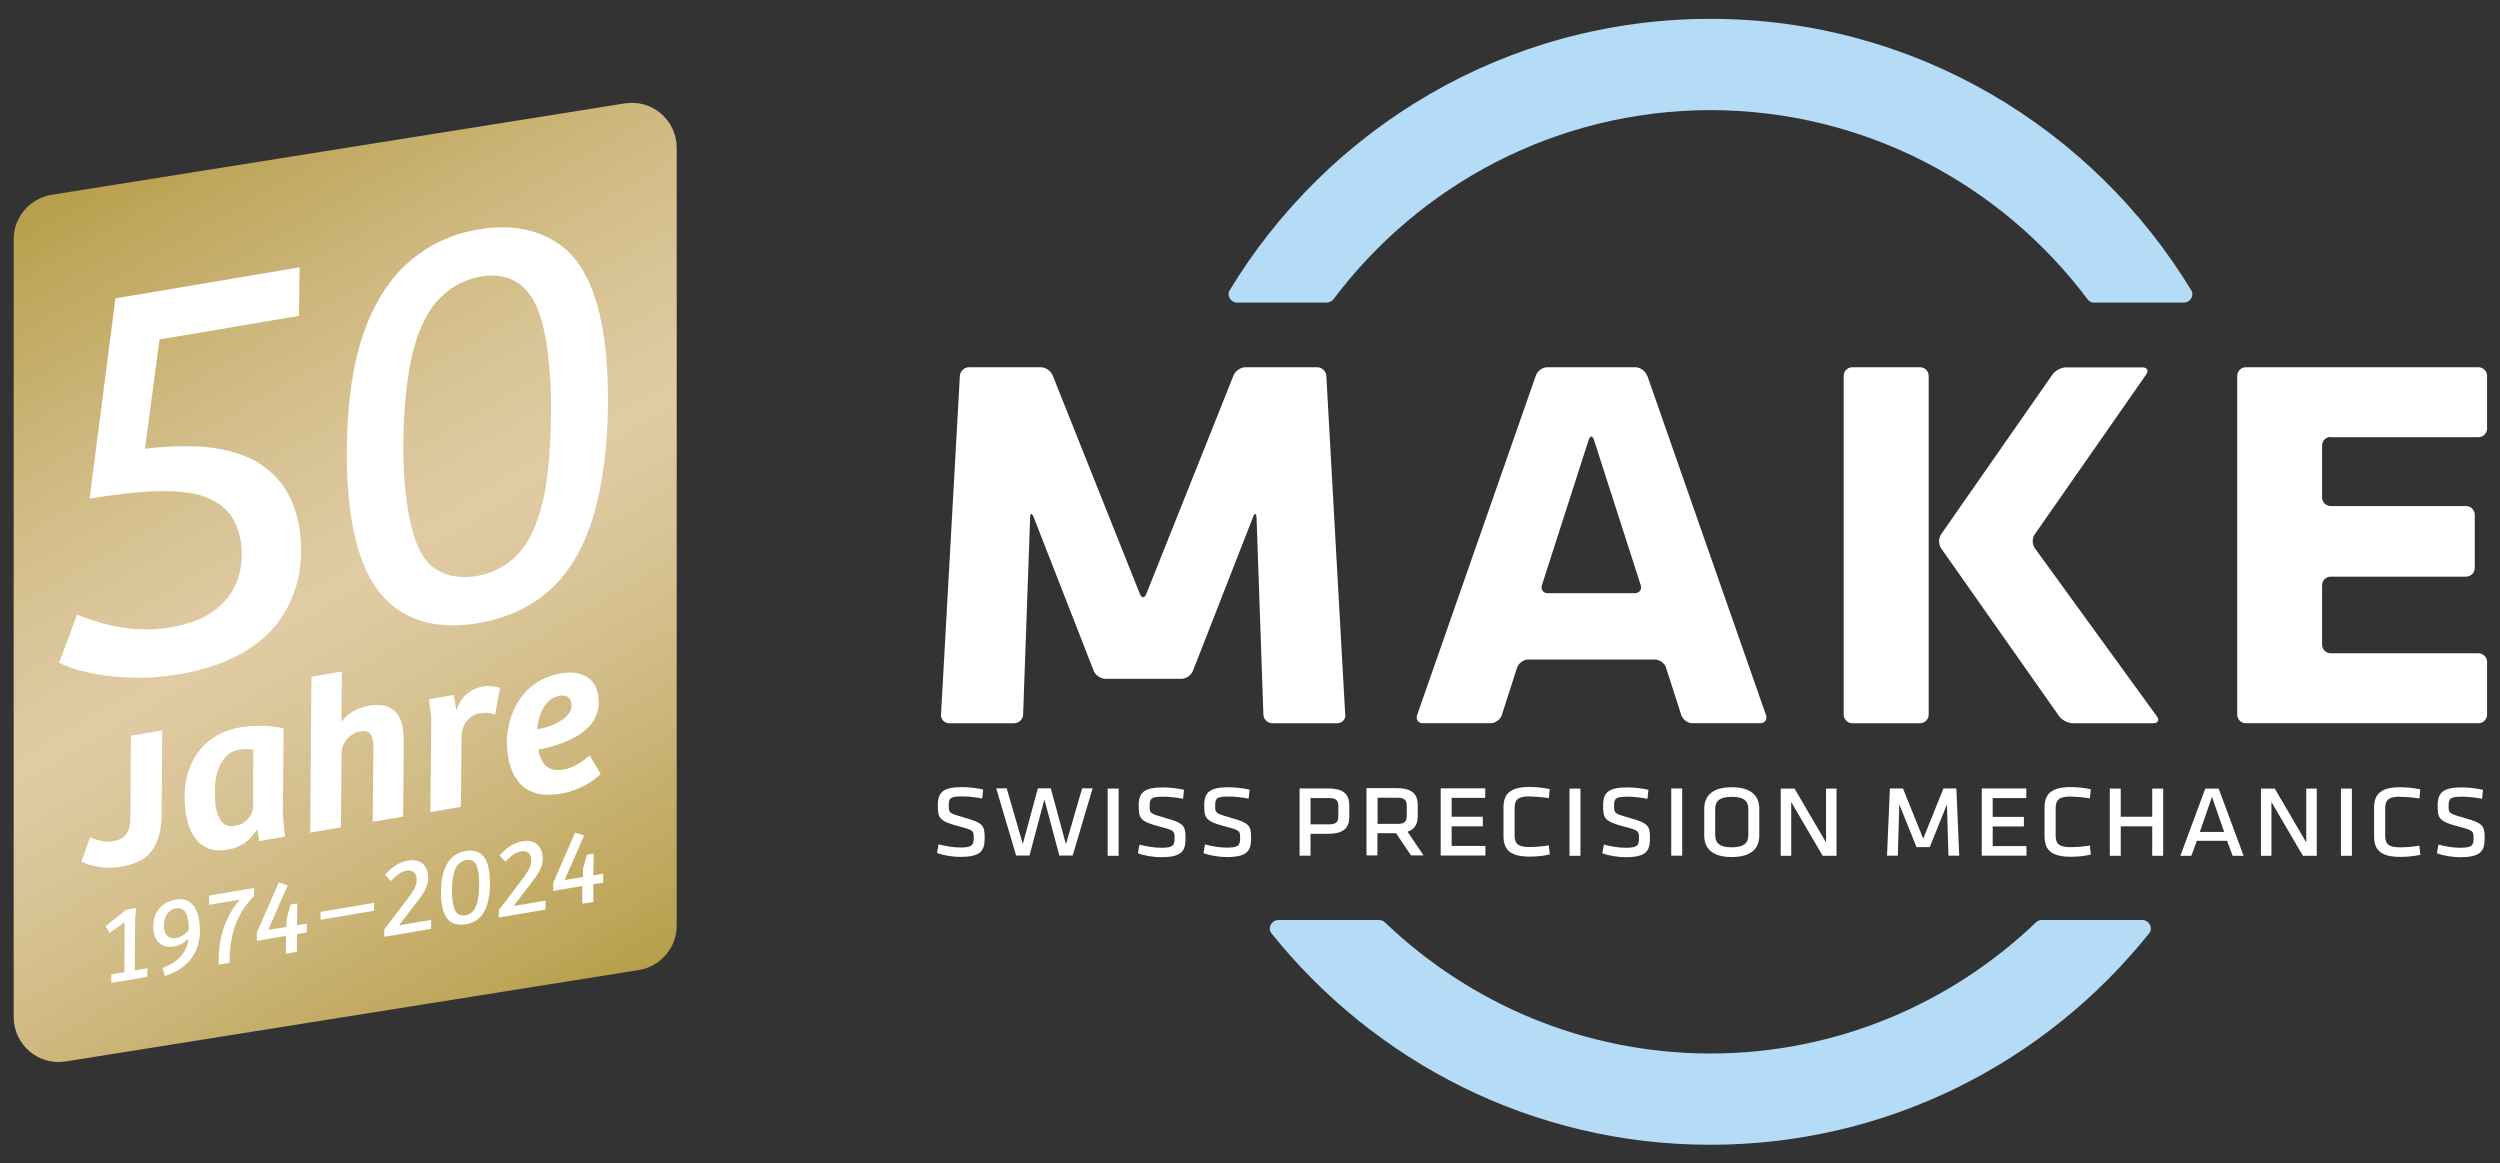
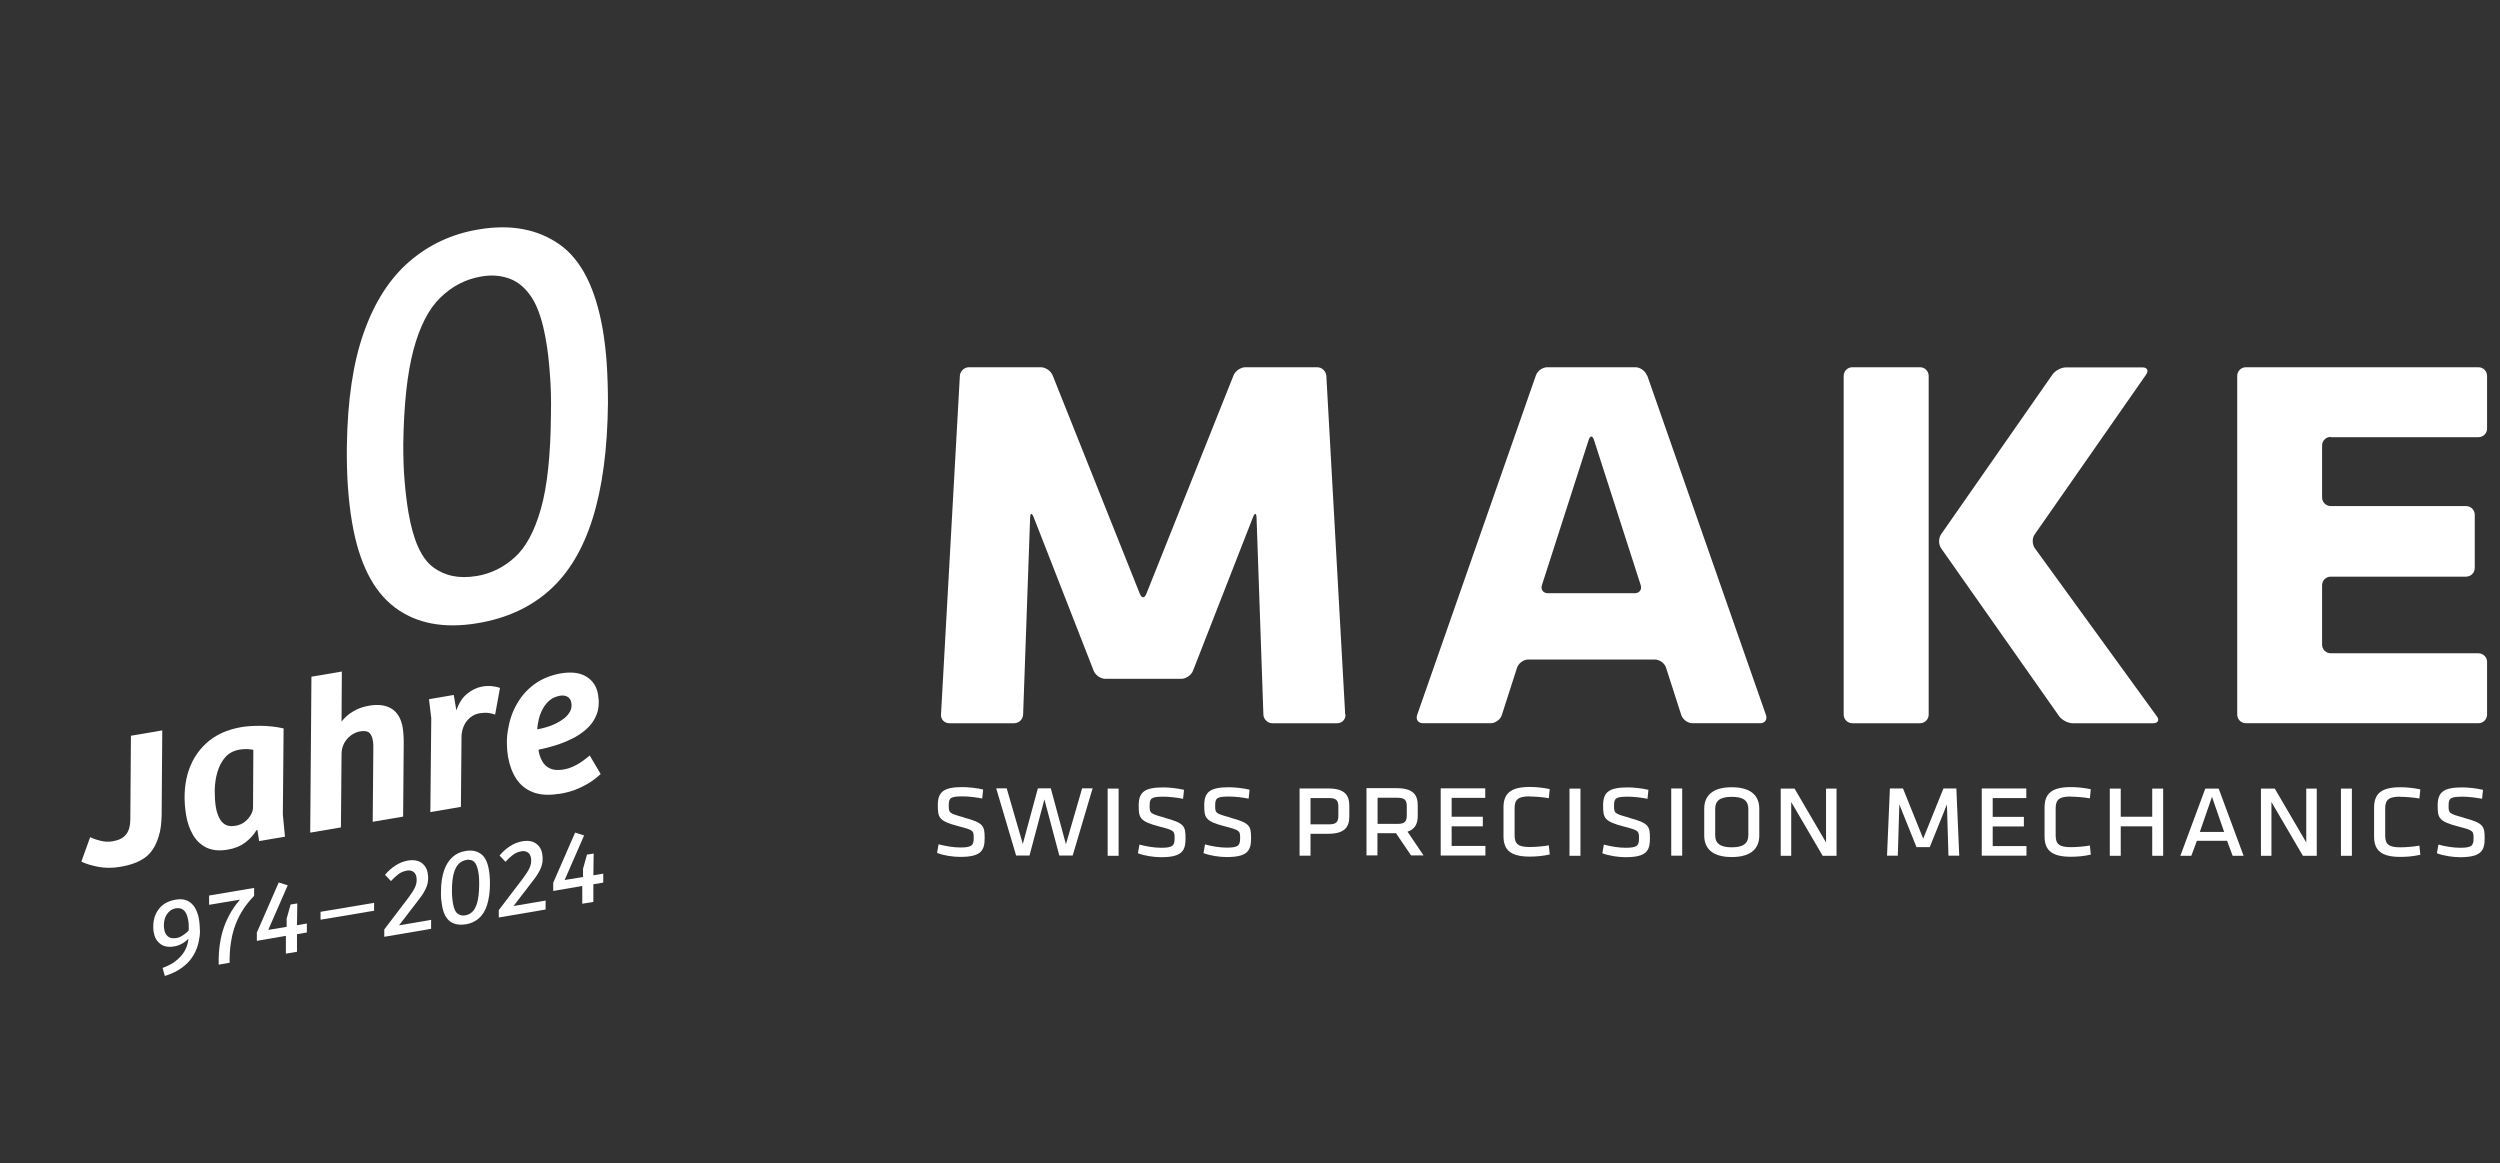
<svg xmlns="http://www.w3.org/2000/svg" id="Make_links" data-name="Make links" viewBox="0 0 164.4 76.5">
  <rect x="0" y="0" width="164.4" height="76.5" fill="#333333" stroke="none" />
  <defs>
    <style>
      .cls-1 {
        fill: url(#Unbenannter_Verlauf);
      }

      .cls-1, .cls-2, .cls-3 {
        stroke-width: 0px;
      }

      .cls-2 {
        fill: #b4dcf6;
      }

      .cls-3 {
        fill: #fff;
      }
    </style>
    <linearGradient id="Unbenannter_Verlauf" data-name="Unbenannter Verlauf" x1="6.74" y1="65.24" x2="38.66" y2="9.94" gradientTransform="translate(0 75.89) scale(1 -1)" gradientUnits="userSpaceOnUse">
      <stop offset="0" stop-color="#b69e4a" />
      <stop offset=".07" stop-color="#bea65b" />
      <stop offset=".26" stop-color="#d0ba82" />
      <stop offset=".41" stop-color="#dbc69b" />
      <stop offset=".5" stop-color="#e0cba4" />
      <stop offset=".59" stop-color="#dbc69b" />
      <stop offset=".74" stop-color="#d0ba82" />
      <stop offset=".93" stop-color="#bea65b" />
      <stop offset="1" stop-color="#b69e4a" />
    </linearGradient>
  </defs>
  <g>
    <path class="cls-3" d="m126.83,46.99v-22.27c0-.31-.25-.57-.57-.57h-4.45c-.31,0-.57.25-.57.57v22.27c0,.31.25.57.57.57h4.45c.31,0,.57-.25.57-.57Zm-38.37,0l-1.24-22.27c-.02-.31-.29-.57-.6-.57h-4.72c-.31,0-.66.24-.78.53l-5.74,14.38c-.12.29-.3.29-.42,0l-5.74-14.38c-.12-.29-.46-.53-.78-.53h-4.72c-.31,0-.58.25-.6.57l-1.24,22.27c-.02.31.22.57.54.57h4.27c.31,0,.58-.25.59-.57l.46-12.95c.01-.31.11-.33.23-.04l3.95,10.11c.11.29.46.53.77.53h4.99c.31,0,.66-.24.77-.53l3.95-10.11c.11-.29.22-.27.23.04l.45,12.95c.01.31.28.57.59.57h4.27c.31,0,.55-.25.54-.57h-.02Zm19.84-22.3c-.1-.29-.44-.54-.75-.54h-5.8c-.31,0-.65.24-.75.54l-7.81,22.33c-.1.29.07.54.38.54h4.45c.31,0,.65-.24.74-.54l1-3.11c.1-.3.43-.54.74-.54h8.32c.31,0,.65.24.74.54l1,3.11c.1.3.43.54.74.54h4.45c.31,0,.48-.24.38-.54l-7.81-22.33h-.02Zm-.8,14.32h-5.71c-.31,0-.49-.24-.39-.54l3.07-9.54c.1-.3.25-.3.35,0l3.07,9.54c.1.3-.08.54-.39.54Zm27.91,8.09c.18.25.58.46.89.46h5.3c.31,0,.42-.21.23-.46l-8.02-11.05c-.18-.25-.19-.67,0-.92l7.32-10.5c.18-.26.07-.47-.24-.47h-5.03c-.31,0-.71.21-.89.47l-7.32,10.5c-.18.26-.18.67,0,.93,0,0,7.76,11.04,7.76,11.04Zm17.86-18.35h9.71c.31,0,.57-.25.57-.57v-3.46c0-.31-.25-.57-.57-.57h-15.29c-.31,0-.57.25-.57.57v22.27c0,.31.25.57.57.57h15.29c.31,0,.57-.25.57-.57v-3.46c0-.31-.25-.57-.57-.57h-9.71c-.31,0-.57-.25-.57-.57v-3.9c0-.31.25-.57.57-.57h8.9c.31,0,.57-.25.57-.57v-3.5c0-.31-.25-.57-.57-.57h-8.9c-.31,0-.57-.25-.57-.57v-3.41c0-.31.25-.57.57-.57v.02Zm-60.04,24.91v-.7c0-.7-.31-1.13-1.39-1.13h-1.98v4.42h.72v-1.46h1.22l.99,1.46h.82l-1.05-1.56c.5-.16.67-.53.67-1.04h0Zm-.72-.05c0,.4-.12.57-.62.57h-1.3v-1.72h1.3c.5,0,.62.17.62.57v.58Zm-29.13.14c-.99-.27-.99-.3-.99-.79s.11-.59.92-.59c.35,0,.9.06,1.28.14l.06-.59c-.41-.1-.98-.16-1.35-.16-1.22,0-1.63.29-1.63,1.18,0,.83.06,1.05,1.35,1.39,1.01.26,1.01.29,1.01.8,0,.47-.14.6-.88.6-.43,0-.96-.08-1.43-.21l-.1.57c.43.17,1.06.26,1.52.26,1.37,0,1.61-.41,1.61-1.23s-.07-1.01-1.37-1.36h0Zm37.22-1.37c.34,0,.87.04,1.25.11l.06-.6c-.47-.1-.93-.14-1.32-.14-1.26,0-1.72.44-1.72,1.34v1.9c0,.9.46,1.34,1.72,1.34.39,0,.85-.03,1.32-.14l-.06-.6c-.38.07-.91.11-1.25.11-.72,0-1-.17-1-.76v-1.8c0-.6.28-.77,1-.77h0Zm-5.14,1.96h2.05v-.63h-2.05v-1.24h2.21v-.63h-2.93v4.42h2.94v-.63h-2.22s0-1.29,0-1.29Zm-25.37,1.16l-.99-3.66h-.85l-.99,3.66-1.06-3.66h-.69l1.31,4.42h.88l.98-3.69.98,3.69h.88l1.31-4.42h-.69l-1.06,3.66h-.01Zm10.81-1.74c-.99-.27-.99-.3-.99-.79s.11-.59.92-.59c.35,0,.9.06,1.28.14l.06-.59c-.41-.1-.98-.16-1.35-.16-1.22,0-1.63.29-1.63,1.18,0,.83.06,1.05,1.35,1.39,1.01.26,1.01.29,1.01.8,0,.47-.14.6-.88.6-.43,0-.96-.08-1.43-.21l-.1.57c.43.17,1.06.26,1.52.26,1.37,0,1.61-.41,1.61-1.23s-.07-1.01-1.37-1.36h0Zm6.45-1.91h-1.89v4.42h.72v-1.44h1.16c1.07,0,1.39-.43,1.39-1.13v-.72c0-.7-.31-1.13-1.39-1.13h0Zm.66,1.79c0,.4-.12.57-.62.57h-1.21v-1.73h1.21c.5,0,.62.17.62.57v.59Zm-11.42.13c-.99-.27-.99-.3-.99-.79s.11-.59.92-.59c.35,0,.9.06,1.28.14l.06-.59c-.41-.1-.98-.16-1.35-.16-1.22,0-1.63.29-1.63,1.18,0,.83.06,1.05,1.35,1.39,1.01.26,1.01.29,1.01.8,0,.47-.14.6-.88.6-.43,0-.96-.08-1.43-.21l-.1.57c.43.17,1.06.26,1.52.26,1.37,0,1.61-.41,1.61-1.23s-.07-1.01-1.37-1.36h0Zm-3.75,2.51h.72v-4.42h-.72v4.42Zm34.29-2.51c-.99-.27-.99-.3-.99-.79s.11-.59.92-.59c.35,0,.9.06,1.28.14l.06-.59c-.41-.1-.98-.16-1.35-.16-1.22,0-1.63.29-1.63,1.18,0,.83.06,1.05,1.35,1.39,1.01.26,1.01.29,1.01.8,0,.47-.14.6-.88.6-.43,0-.96-.08-1.43-.21l-.1.57c.43.17,1.06.26,1.52.26,1.37,0,1.61-.41,1.61-1.23s-.07-1.01-1.37-1.36h0Zm34.4-.06h-2.07v-1.85h-.72v4.42h.72v-1.94h2.07v1.94h.72v-4.42h-.72s0,1.85,0,1.85Zm10.13,1.69l-2.07-3.54h-.91v4.42h.69v-3.54l2.07,3.54h.91v-4.42h-.69v3.54Zm-6.64-3.54l-1.64,4.42h.72l.37-.99h1.98l.37.99h.72l-1.64-4.42h-.88,0Zm-.36,2.85l.8-2.31.8,2.31h-1.6Zm9.28,1.57h.72v-4.42h-.72v4.42Zm8.07-2.51c-.99-.27-.99-.3-.99-.79s.11-.59.92-.59c.35,0,.9.06,1.28.14l.06-.59c-.41-.1-.98-.16-1.35-.16-1.22,0-1.63.29-1.63,1.18,0,.83.06,1.05,1.35,1.39,1.01.26,1.01.29,1.01.8,0,.47-.14.6-.88.6-.43,0-.96-.08-1.43-.21l-.1.57c.43.17,1.06.26,1.52.26,1.37,0,1.62-.41,1.62-1.23s-.07-1.01-1.37-1.36h0Zm-58.8,2.51h.72v-4.42h-.72v4.42Zm54.64-3.88c.34,0,.87.04,1.25.11l.06-.6c-.47-.1-.93-.14-1.32-.14-1.26,0-1.72.44-1.72,1.34v1.9c0,.9.46,1.34,1.72,1.34.39,0,.85-.03,1.32-.14l-.06-.6c-.38.07-.91.11-1.25.11-.72,0-1-.17-1-.76v-1.8c0-.6.28-.77,1-.77h0Zm-37.77,3l-2.07-3.54h-.91v4.42h.69v-3.54l2.07,3.54h.91v-4.42h-.69s0,3.54,0,3.54Zm-6.2-3.63c-1.37,0-1.81.65-1.81,1.41v1.77c0,.76.44,1.41,1.81,1.41s1.81-.65,1.81-1.41v-1.77c0-.76-.44-1.41-1.81-1.41Zm1.09,3.15c0,.53-.31.8-1.09.8s-1.09-.27-1.09-.8v-1.72c0-.53.3-.8,1.09-.8s1.09.27,1.09.8v1.72Zm-5.07,1.35h.72v-4.42h-.72v4.42Zm21.14-1.92h2.05v-.63h-2.05v-1.24h2.21v-.63h-2.93v4.42h2.94v-.63h-2.22v-1.29h0Zm5.14-1.96c.34,0,.87.04,1.25.11l.06-.6c-.47-.1-.93-.14-1.32-.14-1.26,0-1.72.44-1.72,1.34v1.9c0,.9.46,1.34,1.72,1.34.39,0,.85-.03,1.32-.14l-.06-.6c-.38.07-.91.11-1.25.11-.72,0-1-.17-1-.76v-1.8c0-.6.28-.77,1-.77h0Zm-8.38-.54l-1.33,3.3-1.33-3.3h-.86l-.19,4.42h.71l.1-3.37,1.13,2.81h.87l1.13-2.81.1,3.37h.71l-.19-4.42h-.86.01Z" />
-     <path class="cls-2" d="m144.14,19.16c-6.48-10.72-18.22-17.92-31.66-17.92s-25.18,7.19-31.66,17.92c-.02.05-.03.11-.03.17,0,.31.25.57.57.57h5.88c.16,0,.3-.07.41-.17h0c5.66-7.56,14.66-12.47,24.83-12.49,10.16.02,19.16,4.91,24.82,12.47h0c.1.12.25.19.42.19h5.88c.31,0,.57-.25.57-.57,0-.06,0-.12-.03-.17Zm-3.26,41.34h-6.61c-.16,0-.3.06-.4.17h0c-5.56,5.31-13.08,8.6-21.39,8.61-8.31-.01-15.83-3.29-21.4-8.62-.1-.1-.24-.16-.39-.16h-6.62c-.31,0-.57.25-.57.57,0,.11.04.2.09.28,6.78,8.47,17.18,13.93,28.88,13.93s22.1-5.45,28.88-13.93c.05-.08.09-.18.09-.28,0-.31-.25-.57-.57-.57h.01Z" />
  </g>
  <g>
-     <path class="cls-1" d="m42.01,63.79l-37.69,6.01c-1.8.29-3.42-1.1-3.42-2.92V15.73c0-1.45,1.06-2.69,2.49-2.92l37.69-6.01c1.8-.29,3.42,1.1,3.42,2.92v51.15c0,1.45-1.06,2.69-2.49,2.92Z" />
    <g>
      <g>
-         <path class="cls-3" d="m11.55,44.37c-1.01.17-2.02.23-3.05.19-1.03-.05-1.96-.16-2.77-.35-.82-.18-1.43-.4-1.84-.64l1.18-3.15c.44.18.99.37,1.65.56.65.19,1.37.31,2.14.38.77.06,1.55.03,2.33-.1,1.31-.22,2.32-.62,3.04-1.21s1.19-1.27,1.44-2.07c.24-.79.29-1.59.16-2.39-.18-1.06-.6-1.83-1.27-2.33s-1.47-.79-2.42-.89-1.96-.1-3.04,0-2.15.25-3.21.42l1.7-13.17,12.11-2.04-.04,3.19-9.17,1.55-.96,7.19c1.22-.15,2.38-.2,3.51-.15,1.12.06,2.14.27,3.06.63.91.36,1.69.93,2.32,1.7s1.06,1.78,1.26,3.01c.16.96.16,1.94,0,2.95-.17,1.01-.54,1.97-1.12,2.89-.58.91-1.45,1.71-2.59,2.38-1.14.67-2.61,1.16-4.39,1.46h-.03Z" />
        <path class="cls-3" d="m31.41,40.98c-2.21.37-4.03.03-5.45-1.04s-2.36-2.93-2.81-5.6c-.12-.7-.21-1.47-.27-2.3-.06-.83-.08-1.73-.07-2.69.04-3.01.41-5.51,1.12-7.5.71-2,1.71-3.55,3-4.66s2.8-1.81,4.53-2.1c2.11-.36,3.89-.03,5.33.98,1.44,1.01,2.39,2.9,2.86,5.67.11.68.2,1.41.25,2.19s.08,1.64.08,2.57c-.03,3.03-.37,5.57-1.01,7.6-.64,2.04-1.59,3.61-2.85,4.73s-2.83,1.84-4.72,2.15h0Zm-.06-3.1c.93-.16,1.76-.56,2.49-1.22.73-.65,1.31-1.72,1.73-3.2s.64-3.54.66-6.19c.02-.96,0-1.86-.07-2.69-.06-.83-.14-1.55-.25-2.15-.21-1.26-.52-2.2-.92-2.83-.4-.63-.89-1.05-1.46-1.27-.57-.21-1.19-.27-1.87-.15-1.03.17-1.93.64-2.7,1.39s-1.36,1.9-1.77,3.44-.63,3.6-.67,6.17c0,.88.02,1.7.09,2.47.06.77.15,1.45.25,2.05.31,1.81.84,3.01,1.61,3.59s1.72.78,2.85.59h.03Z" />
      </g>
      <g>
        <path class="cls-3" d="m14.99,55.87c-.56.1-1.03.05-1.41-.13-.37-.18-.67-.46-.89-.84-.22-.37-.37-.81-.45-1.29-.16-.97-.13-1.87.09-2.69.23-.82.64-1.5,1.24-2.05s1.38-.9,2.33-1.06c.31-.05.71-.08,1.2-.08s1.01.05,1.55.17l-.05,5.66.14,1.46-1.7.29-.11-.72h-.06c-.19.31-.44.59-.75.82-.31.23-.69.39-1.14.46h.01Zm.46-1.56c.26-.04.48-.13.65-.27.18-.14.31-.3.41-.48s.14-.36.13-.54l.02-3.71c-.09-.02-.22-.04-.38-.05-.16,0-.33,0-.51.03-.41.07-.73.24-.97.52-.23.27-.4.6-.51.98-.11.38-.16.77-.17,1.18,0,.41.02.77.07,1.08.04.26.11.49.21.7s.23.37.4.47c.17.1.38.13.63.09h.02Z" />
        <path class="cls-3" d="m20.4,54.74l.08-10.24,2-.34-.02,3.29c.22-.28.48-.51.8-.69.31-.18.64-.29.99-.35.63-.11,1.13-.04,1.51.2.38.24.62.65.72,1.23.02.13.04.28.05.44.01.16.02.33.02.5l-.04,4.92-2,.34.04-4.76v-.29c0-.1-.02-.19-.03-.27-.03-.23-.1-.4-.22-.52-.12-.12-.32-.15-.59-.11-.25.04-.47.14-.66.29s-.34.33-.44.54-.15.43-.15.67l-.04,4.82-2,.34h-.02Z" />
        <path class="cls-3" d="m28.3,53.41l.06-6.19-.15-1.24,1.63-.28.17,1.02c.16-.48.4-.85.71-1.1s.64-.41.98-.47c.22-.04.43-.05.64-.03s.39.06.54.12l-.32,1.75c-.15-.05-.3-.09-.47-.11-.16-.02-.34,0-.53.02-.24.04-.45.13-.62.27s-.32.31-.42.53c-.1.21-.16.45-.17.72l-.04,4.64-2,.34h0Z" />
        <path class="cls-3" d="m36.75,52.2c-.66.11-1.22.08-1.69-.1-.47-.18-.83-.47-1.1-.87-.27-.41-.45-.89-.55-1.45-.1-.61-.11-1.22,0-1.82.1-.61.29-1.17.59-1.68.29-.52.68-.95,1.16-1.3.49-.35,1.06-.58,1.73-.7.68-.11,1.23-.05,1.66.21s.69.65.78,1.19c.08.49.05.92-.09,1.29-.14.37-.36.69-.66.96s-.63.49-1.01.67c-.37.18-.75.33-1.13.44-.38.11-.73.2-1.03.26.03.26.11.5.23.73s.29.39.52.5.52.13.86.08c.26-.04.49-.12.71-.22.21-.1.41-.22.59-.35.18-.13.33-.25.46-.36l.72,1.22c-.09.09-.26.23-.5.41s-.55.35-.92.52c-.37.17-.81.3-1.32.38h-.01Zm-1.41-4.24c.16-.03.35-.07.56-.13s.42-.14.63-.24c.21-.1.4-.22.57-.35.17-.14.3-.29.39-.46s.12-.36.08-.57c-.03-.18-.11-.31-.25-.39-.14-.08-.3-.1-.49-.07-.27.05-.49.14-.67.29-.18.15-.33.33-.45.54s-.21.44-.27.68-.1.48-.11.7h0Z" />
-         <path class="cls-3" d="m7.32,64.64v-.57l.86-.14.02-3.29-.99.7-.27-.43,1.36-1.09.65-.11-.06.61-.03,3.49.83-.14v.57l-2.39.4h.02Z" />
        <path class="cls-3" d="m10.84,64.18l-.15-.53c.34-.12.63-.27.87-.46s.44-.4.58-.65.23-.52.25-.81c-.13.14-.28.25-.45.34s-.35.15-.52.17c-.37.06-.66,0-.89-.18-.23-.18-.37-.43-.42-.75-.02-.1-.03-.21-.03-.31s0-.2.01-.3c.04-.4.18-.73.43-1.01.24-.28.59-.45,1.04-.53.3-.05.55-.03.76.07s.37.25.5.46c.12.21.21.45.26.73.02.14.04.28.05.43s.01.29.02.44c-.01.29-.06.57-.14.86-.08.28-.2.55-.38.81-.17.26-.41.49-.7.7s-.65.38-1.09.52Zm.73-2.49c.15-.02.3-.08.45-.18s.29-.2.39-.33v-.36c0-.12-.02-.23-.04-.33-.03-.17-.07-.31-.14-.44-.06-.12-.15-.21-.26-.27-.11-.06-.24-.07-.41-.05-.18.03-.34.11-.47.25s-.22.3-.27.5-.06.41-.02.64c.03.2.11.35.24.46s.3.14.52.11h.01Z" />
        <path class="cls-3" d="m14.38,63.45v-.36c0-.27.02-.57.06-.88s.1-.63.2-.97.24-.68.42-1.03.42-.7.72-1.05l-2.03.34v-.61l2.96-.5v.52c-.28.29-.52.59-.71.88-.19.29-.34.59-.46.88s-.21.58-.27.85c-.06.28-.1.54-.13.79-.02.25-.04.48-.04.7v.3l-.74.13h.02Z" />
        <path class="cls-3" d="m18.8,62.7v-1.16l-1.91.33v-.54l1.44-3.3.59.19-1.28,2.93,1.21-.2v-.54l.26-.93.44-.07-.02,1.43.65-.11v.59l-.65.11v1.16l-.73.12h0Z" />
        <path class="cls-3" d="m21.08,60.48v-.52l3.52-.59v.52l-3.52.59Z" />
        <path class="cls-3" d="m25.27,61.61v-.49l1.59-2.09c.2-.27.35-.5.44-.7s.12-.41.09-.63c-.03-.18-.1-.3-.22-.38-.12-.07-.25-.1-.41-.07-.22.04-.42.12-.59.26s-.33.28-.46.43l-.39-.41c.19-.24.42-.44.68-.61.26-.17.54-.28.83-.33.25-.04.46-.03.65.03s.33.17.44.31c.11.14.18.31.21.51.05.3.03.58-.07.85-.1.27-.27.55-.5.84l-1.32,1.72,2.11-.36v.59l-3.06.52h-.02Z" />
        <path class="cls-3" d="m30.61,60.78c-.41.07-.75,0-1.02-.19-.26-.2-.44-.55-.52-1.04-.02-.13-.04-.28-.06-.43-.01-.16-.02-.32-.01-.5,0-.56.08-1.03.21-1.4.13-.37.32-.66.56-.87s.52-.34.85-.39c.4-.07.73,0,1,.19s.44.54.53,1.05c.02.13.04.26.05.41s.02.3.02.48c0,.57-.07,1.04-.19,1.42-.12.38-.3.67-.54.88-.24.21-.53.34-.88.4h0Zm0-.59c.17-.03.32-.1.45-.23.13-.12.24-.32.32-.6.08-.27.12-.65.13-1.14,0-.18,0-.35-.01-.5s-.03-.29-.05-.4c-.04-.23-.1-.4-.17-.52-.08-.12-.16-.2-.27-.23s-.22-.05-.34-.02c-.19.03-.36.12-.5.25-.14.14-.25.35-.33.63-.08.29-.12.66-.12,1.14,0,.17,0,.32.02.47.01.14.03.27.05.38.06.33.15.55.3.66s.32.15.53.11h0Z" />
        <path class="cls-3" d="m32.8,60.34v-.49l1.59-2.09c.2-.27.35-.5.44-.7s.12-.41.09-.63c-.03-.18-.1-.3-.22-.38-.12-.07-.25-.1-.41-.07-.22.04-.42.12-.59.26-.17.14-.33.28-.46.43l-.39-.41c.19-.23.42-.44.68-.61.26-.17.54-.28.83-.33.25-.04.46-.03.65.03.18.06.33.17.44.31.11.14.18.31.21.51.05.3.03.58-.07.85-.1.26-.27.55-.5.84l-1.32,1.72,2.11-.36v.59l-3.06.52h-.02Z" />
        <path class="cls-3" d="m38.29,59.42v-1.16l-1.91.33v-.54l1.44-3.3.59.19-1.28,2.93,1.21-.2v-.54l.26-.93.44-.07-.02,1.43.65-.11v.59l-.65.11v1.16l-.73.12h0Z" />
        <path class="cls-3" d="m8.61,48.38l-.04,5.51c0,.41-.09.74-.27.97-.18.24-.47.39-.87.46-.28.05-.55.04-.81-.03-.26-.06-.49-.14-.69-.24l-.58,1.61c.28.14.65.25,1.1.34.46.09.95.09,1.47,0,.71-.12,1.25-.33,1.65-.63.39-.3.68-.75.86-1.35.07-.21.12-.44.15-.69s.04-.49.05-.69l.04-5.61-2.05.35h0Z" />
      </g>
    </g>
  </g>
</svg>